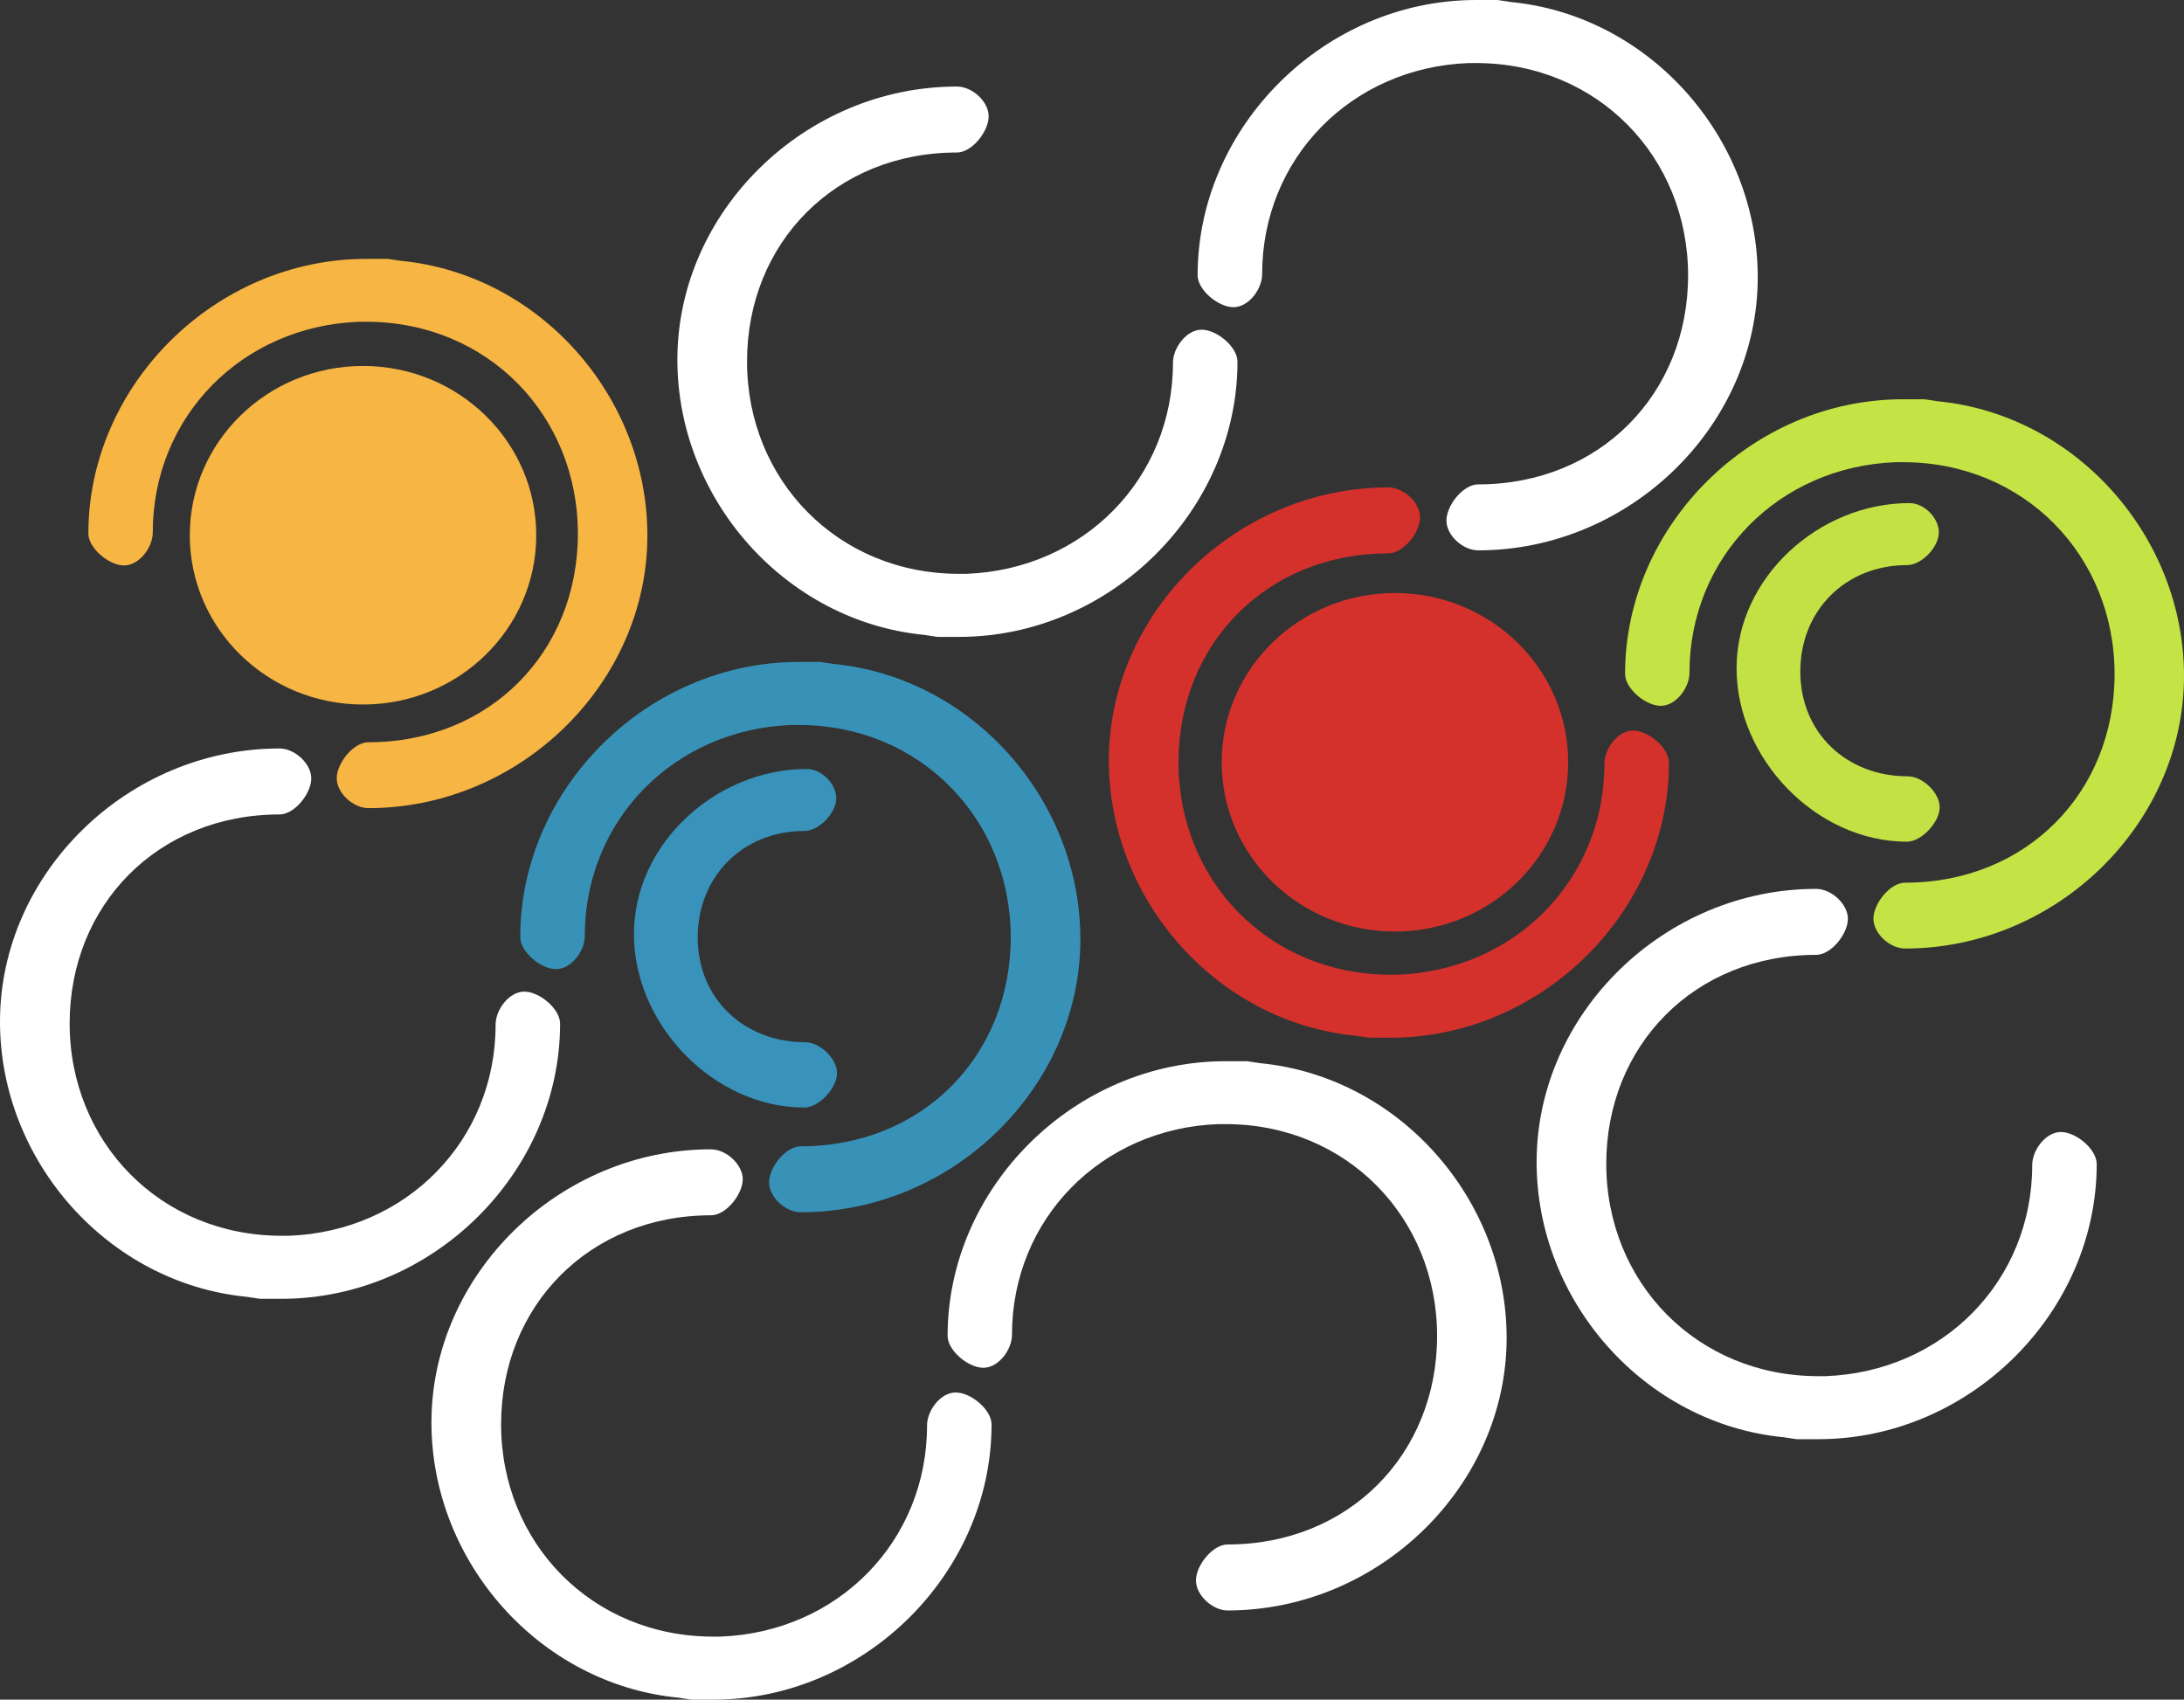
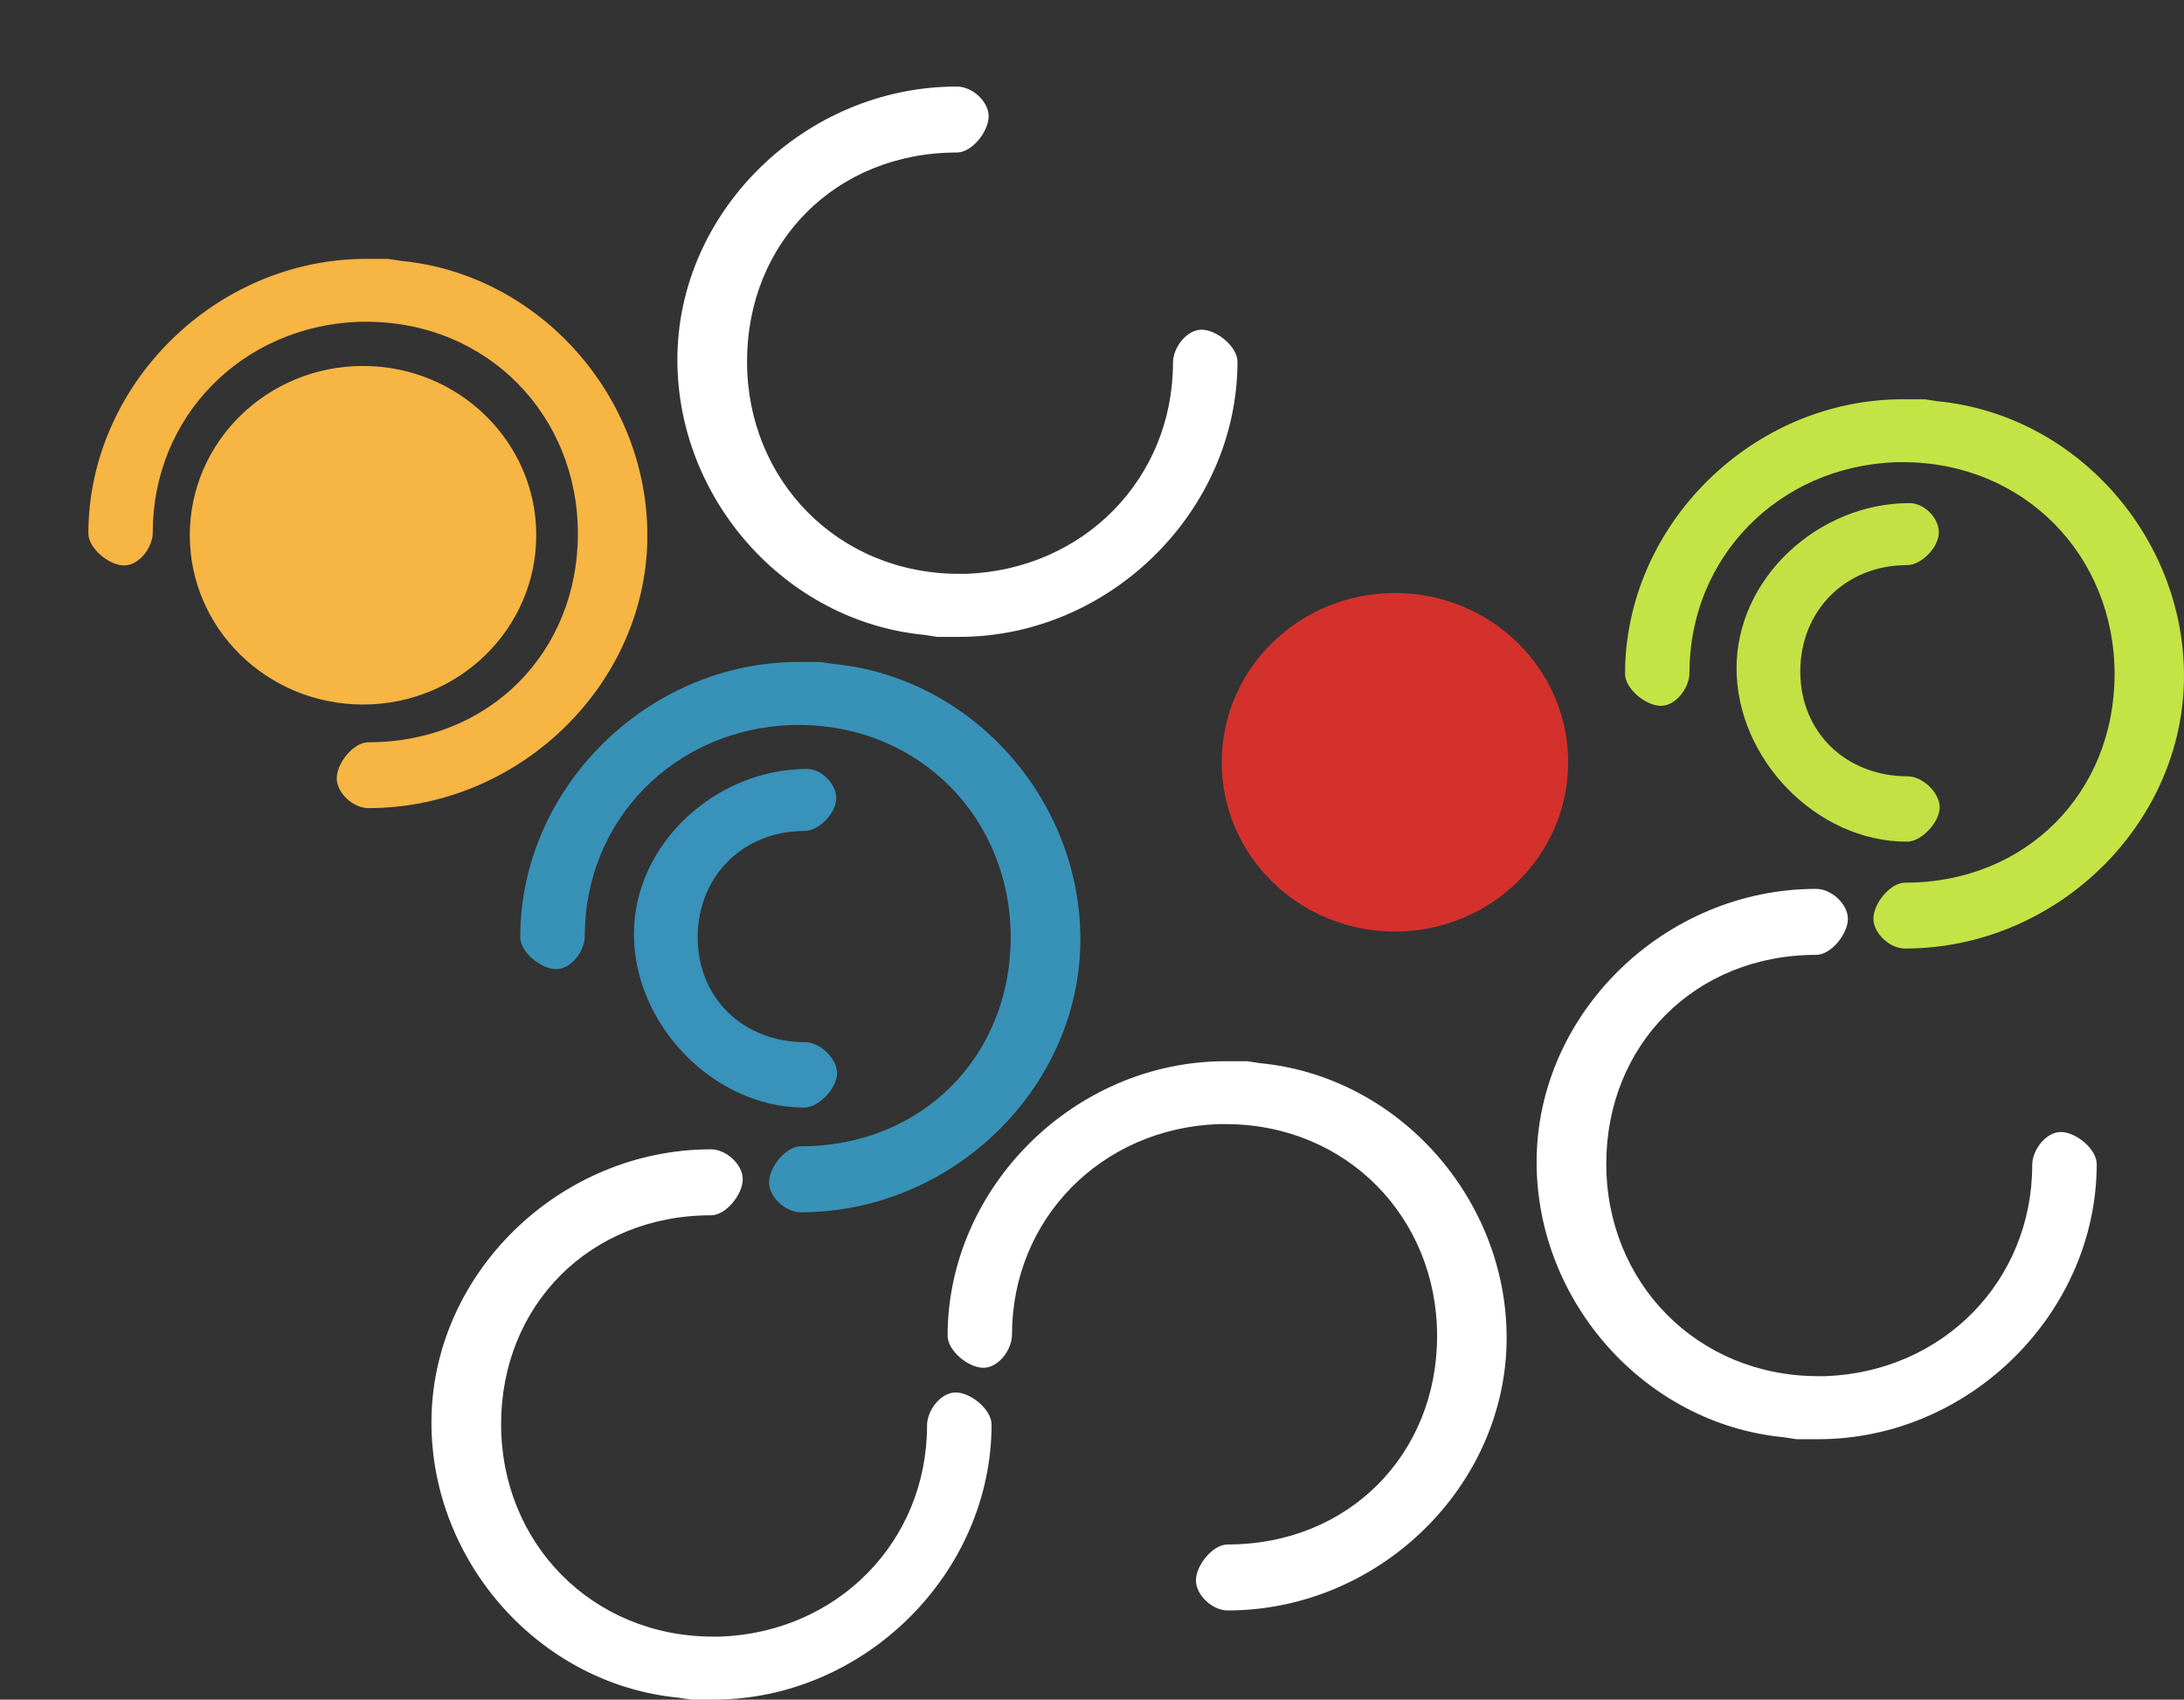
<svg xmlns="http://www.w3.org/2000/svg" width="726" height="565" viewBox="0 0 726 565" fill="none">
  <rect x="0" y="0" width="726" height="565" fill="#333333" stroke="none" />
  <g clip-path="url(#clip0_3_74)">
    <path d="M633.259 315.311C683.61 315.311 726 273.887 726 224.682C726 178.484 690.207 137.883 644.128 133.384L639.71 132.723H632.598C582.255 132.723 540.2 174.8 540.2 224.013C540.2 228.942 547.063 234.635 552.09 234.635C557.118 234.635 561.605 228.624 561.605 223.686C561.605 185.224 591.22 155.058 630.239 153.641H632.572C672.895 153.641 702.922 184.735 702.922 224.098C702.922 263.462 673.572 293.422 633.293 293.422C628.248 293.422 622.758 300.447 622.758 305.376C622.758 310.305 628.214 315.311 633.259 315.311Z" fill="#C3E444" />
    <path d="M633.902 279.795C638.792 279.795 644.789 273.251 644.789 268.374C644.789 263.496 639.075 258.069 634.185 258.069C613.801 258.069 598.453 243.583 598.453 223.24C598.453 202.897 613.526 187.861 633.902 187.861C638.792 187.861 644.506 181.85 644.506 176.99C644.506 172.129 639.633 167.243 634.743 167.243C604.587 167.243 577.262 192.034 577.262 222.132C577.262 252.23 603.755 279.795 633.902 279.795Z" fill="#C3E144" />
    <path d="M603.72 295.483C553.265 295.483 510.798 336.985 510.798 386.292C510.798 432.569 546.659 473.263 592.833 477.763L597.251 478.424H604.406C654.852 478.424 696.984 436.253 696.984 386.954C696.984 382.016 690.121 376.306 685.076 376.306C680.032 376.306 675.545 382.317 675.545 387.289C675.545 425.819 645.869 456.046 606.782 457.471H604.449C564.084 457.471 533.953 426.317 533.953 386.876C533.953 347.436 563.363 317.415 603.72 317.415C608.773 317.415 614.272 310.382 614.272 305.444C614.272 300.507 608.773 295.483 603.72 295.483Z" fill="white" />
    <path d="M318.093 28.767C267.647 28.767 225.171 70.277 225.171 119.576C225.171 165.861 261.032 206.547 307.206 211.046L311.624 211.716H318.779C369.225 211.716 411.357 169.536 411.357 120.237C411.357 115.3 404.494 109.598 399.449 109.598C394.405 109.598 389.918 115.609 389.918 120.572C389.918 159.103 360.242 189.33 321.155 190.755H318.822C278.5 190.755 248.326 159.592 248.326 120.16C248.326 80.728 277.736 50.699 318.093 50.699C323.146 50.699 328.645 43.657 328.645 38.677C328.645 33.696 323.146 28.767 318.093 28.767Z" fill="white" />
-     <path d="M491.374 182.949C541.829 182.949 584.305 141.439 584.305 92.14C584.305 45.855 548.435 5.169 502.27 0.67L497.843 0H490.697C440.251 0 398.11 42.18 398.11 91.479C398.11 96.416 404.973 102.118 410.026 102.118C415.079 102.118 419.558 96.107 419.558 91.144C419.558 52.613 449.233 22.387 488.312 20.961H490.654C530.976 20.961 561.149 52.124 561.149 91.556C561.149 130.988 531.731 161.018 491.374 161.018C486.321 161.018 480.822 168.059 480.822 173.04C480.822 178.02 486.321 182.949 491.374 182.949Z" fill="white" />
    <path d="M463.699 309.67C431.897 309.67 406.116 284.476 406.116 253.399C406.116 222.321 431.897 197.127 463.699 197.127C495.502 197.127 521.283 222.321 521.283 253.399C521.283 284.476 495.502 309.67 463.699 309.67Z" fill="#D4312C" />
-     <path d="M461.52 162.022C411.066 162.022 368.599 203.524 368.599 252.823C368.599 299.108 404.46 339.802 450.625 344.302L455.052 344.963H462.198C512.653 344.963 554.785 302.792 554.785 253.493C554.785 248.555 547.922 242.845 542.869 242.845C537.815 242.845 533.337 248.856 533.337 253.828C533.337 292.358 503.662 322.585 464.583 324.01H462.241C421.919 324.01 391.754 292.856 391.754 253.415C391.754 213.975 421.164 183.954 461.52 183.954C466.574 183.954 472.073 176.921 472.073 171.984C472.073 167.046 466.574 162.022 461.52 162.022Z" fill="#D4312C" />
    <path d="M408.089 535.349C458.44 535.349 500.83 493.924 500.83 444.72C500.83 398.529 465.038 357.921 418.959 353.43L414.54 352.769H407.402C357.059 352.769 315.004 394.846 315.004 444.059C315.004 448.988 321.867 454.681 326.895 454.681C331.922 454.681 336.401 448.67 336.401 443.724C336.401 405.27 366.025 375.104 405.034 373.678H407.368C447.647 373.678 477.718 404.772 477.718 444.093C477.718 483.413 448.36 513.417 408.089 513.417C403.044 513.417 397.553 520.441 397.553 525.362C397.553 530.282 403.044 535.349 408.089 535.349Z" fill="white" />
    <path d="M267.371 368.174C272.27 368.174 278.258 361.63 278.258 356.753C278.258 351.875 272.544 346.448 267.654 346.448C247.278 346.448 231.93 331.962 231.93 311.627C231.93 291.293 246.995 276.24 267.371 276.24C272.27 276.24 277.983 270.229 277.983 265.377C277.983 260.525 273.102 255.622 268.212 255.622C238.064 255.622 210.731 280.413 210.731 310.511C210.731 340.609 237.223 368.174 267.371 368.174Z" fill="#3892B9" />
    <path d="M122.46 268.64C172.811 268.64 215.201 227.207 215.201 178.003C215.201 131.813 179.409 91.204 133.33 86.713L128.911 86.052H121.773C71.43 86.052 29.375 128.129 29.375 177.342C29.375 182.271 36.238 187.964 41.266 187.964C46.293 187.964 50.78 181.953 50.78 177.007C50.78 138.554 80.396 108.387 119.414 106.961H121.748C162.07 106.961 192.097 138.056 192.097 177.419C192.097 216.783 162.739 246.743 122.468 246.743C117.424 246.743 111.933 253.767 111.933 258.696C111.933 263.625 117.415 268.64 122.46 268.64Z" fill="#F7B543" />
-     <path d="M92.921 248.812C42.466 248.812 -0.001 290.314 -0.001 339.613C-0.001 385.898 35.86 426.584 82.025 431.092L86.452 431.753H93.599C144.053 431.753 186.186 389.582 186.186 340.283C186.186 335.345 179.322 329.635 174.269 329.635C169.216 329.635 164.746 335.646 164.746 340.618C164.746 379.148 135.062 409.375 95.984 410.8H93.65C53.285 410.8 23.154 379.646 23.154 340.205C23.154 300.765 52.564 270.744 92.921 270.744C97.974 270.744 103.473 263.711 103.473 258.774C103.473 253.836 97.974 248.812 92.921 248.812Z" fill="white" />
    <path d="M266.205 402.986C316.659 402.986 359.135 361.485 359.135 312.186C359.135 265.901 323.265 225.215 277.1 220.707L272.673 220.046H265.527C215.072 220.046 172.94 262.217 172.94 311.516C172.94 316.454 179.803 322.164 184.856 322.164C189.909 322.164 194.388 316.153 194.388 311.181C194.388 272.651 224.063 242.424 263.142 240.999H265.484C305.806 240.999 335.979 272.153 335.979 311.593C335.979 351.034 306.561 381.055 266.205 381.055C261.151 381.055 255.652 388.088 255.652 393.025C255.652 397.963 261.117 402.986 266.205 402.986Z" fill="#3892B8" />
    <path d="M120.676 234.197C88.873 234.197 63.092 209.004 63.092 177.926C63.092 146.848 88.873 121.654 120.676 121.654C152.479 121.654 178.26 146.848 178.26 177.926C178.26 209.004 152.479 234.197 120.676 234.197Z" fill="#F7B543" />
    <path d="M236.348 382.06C185.894 382.06 143.418 423.57 143.418 472.869C143.418 519.153 179.288 559.839 225.453 564.339L229.88 565.009H237.026C287.472 565.009 329.613 522.837 329.613 473.53C329.613 468.592 322.75 462.89 317.697 462.89C312.644 462.89 308.165 468.901 308.165 473.865C308.165 512.395 278.49 542.622 239.411 544.048H237.069C196.747 544.048 166.574 512.893 166.574 473.453C166.574 434.012 195.992 403.991 236.348 403.991C241.402 403.991 246.901 396.95 246.901 392.012C246.901 387.074 241.384 382.06 236.348 382.06Z" fill="white" />
  </g>
  <defs>
    <clipPath id="clip0_3_74">
      <rect width="726" height="565" fill="white" transform="matrix(-1 0 0 1 726 0)" />
    </clipPath>
  </defs>
</svg>